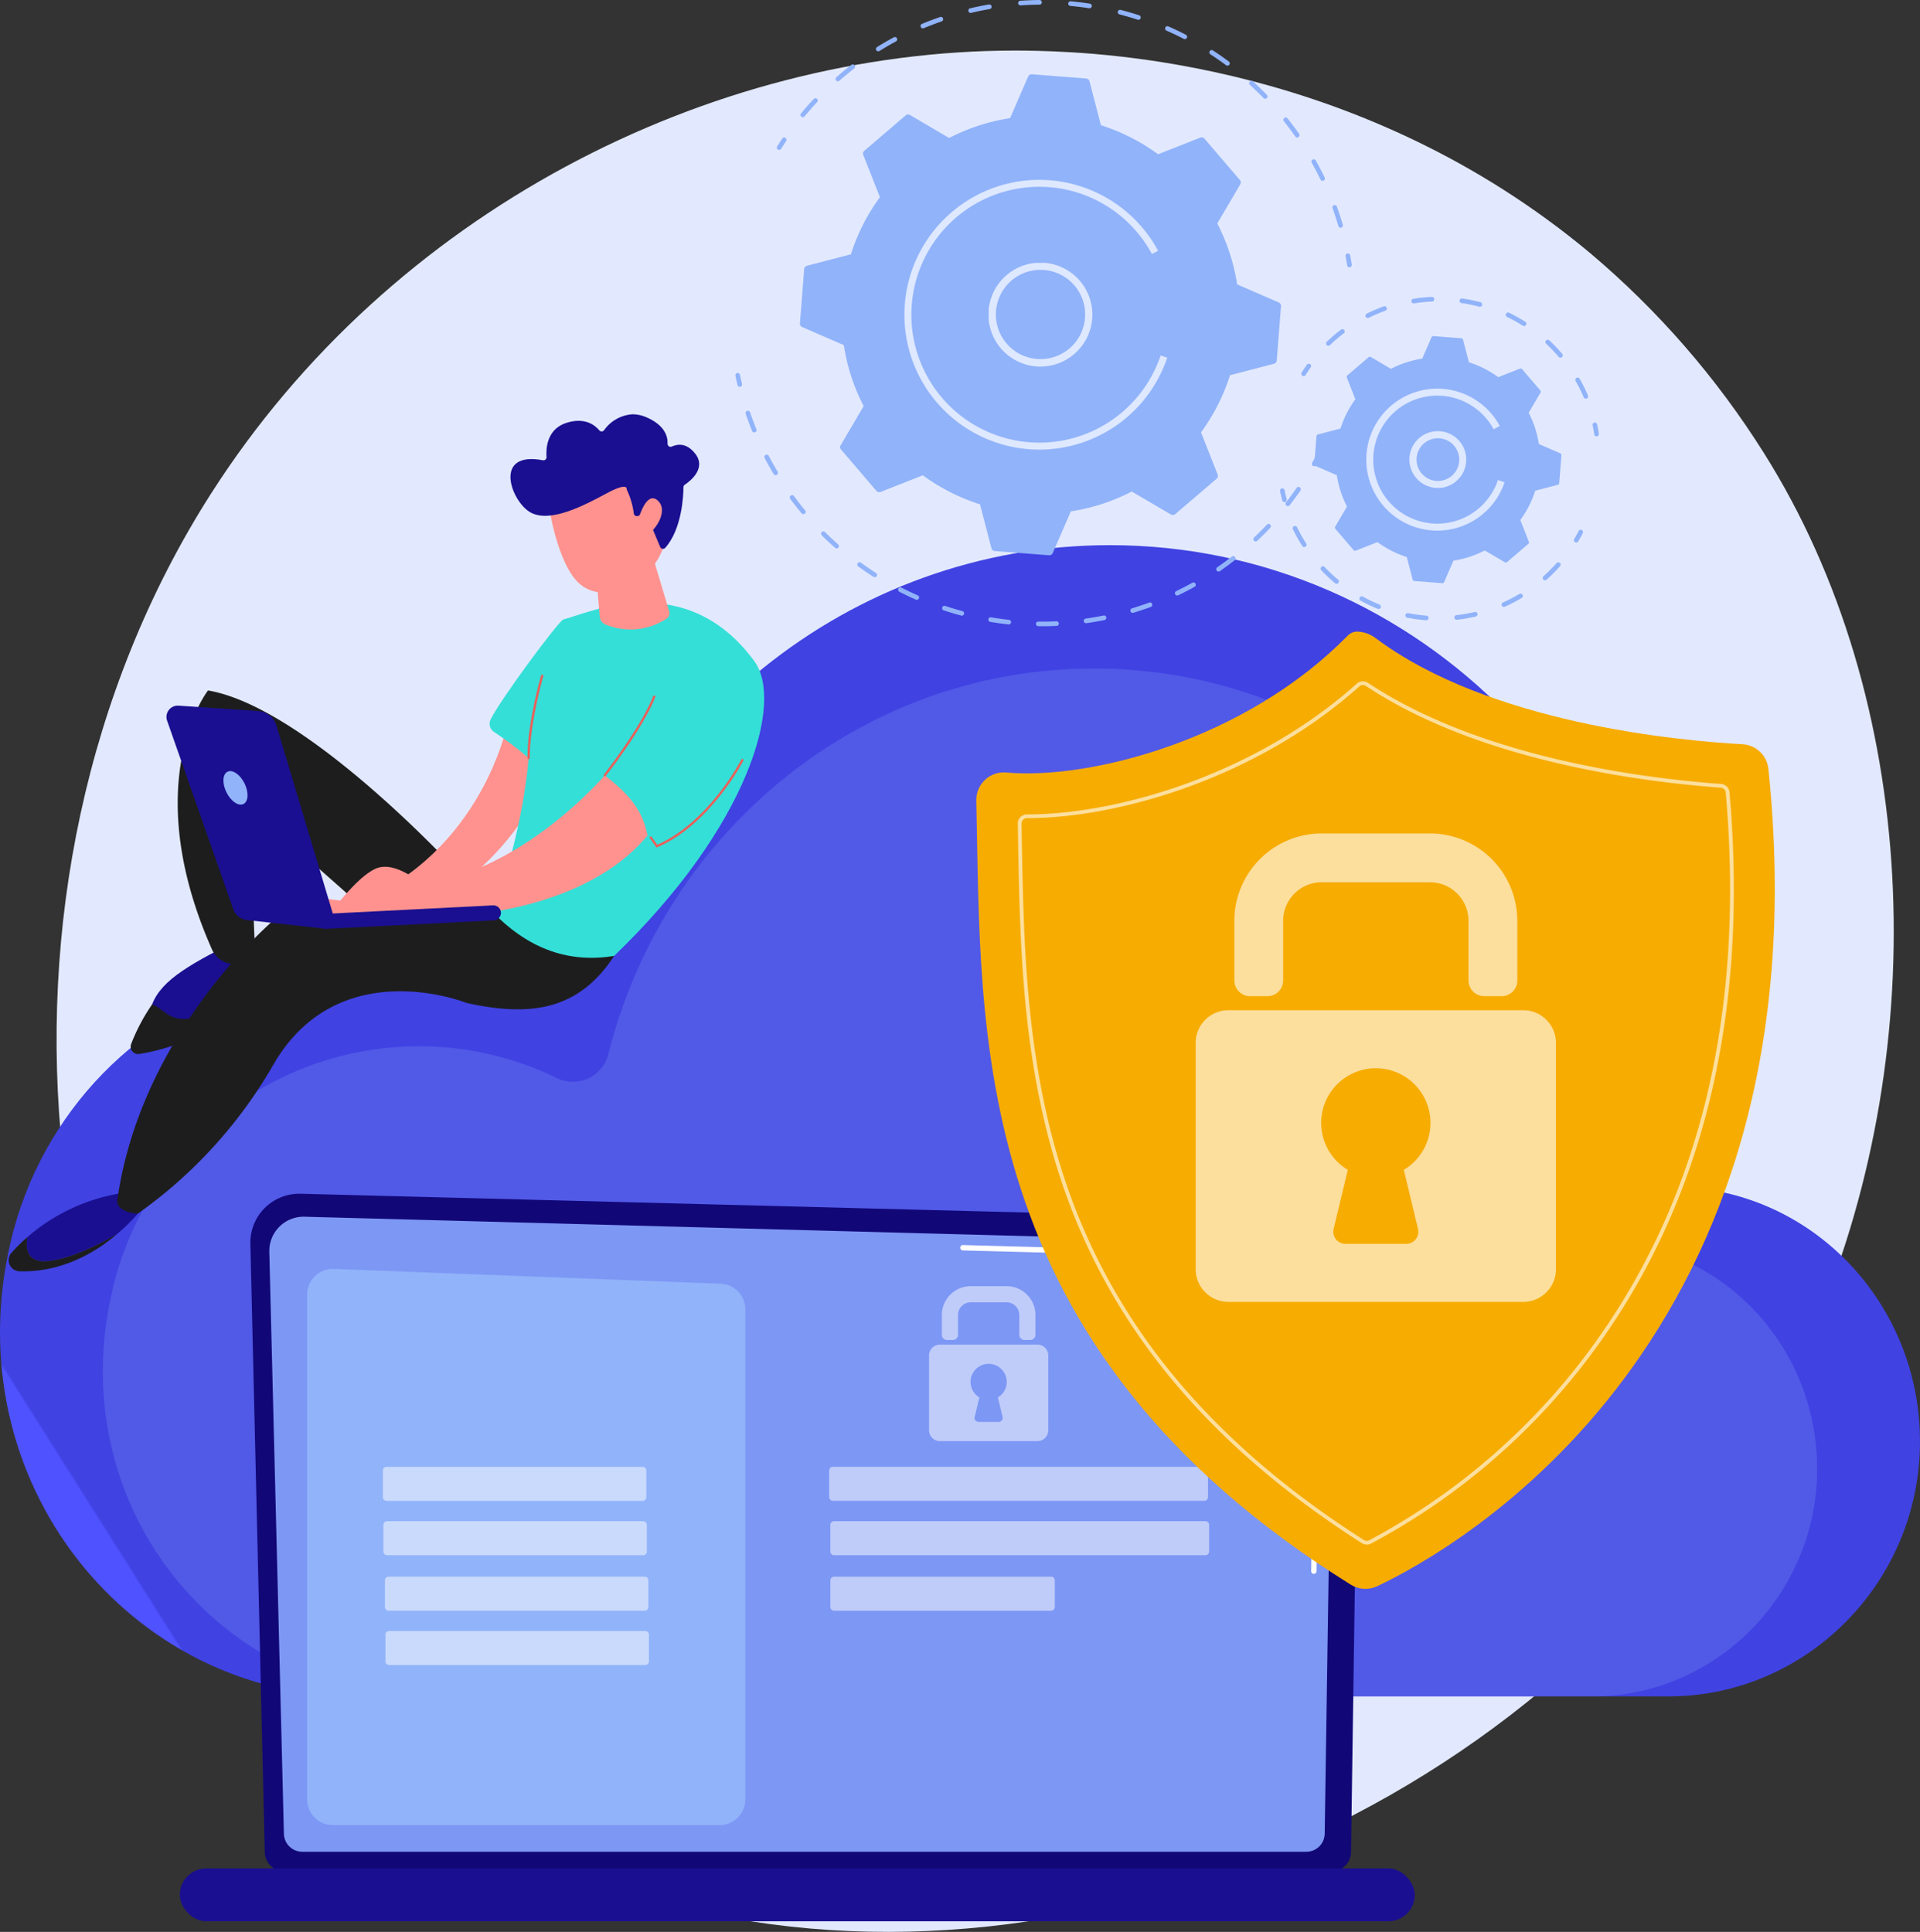
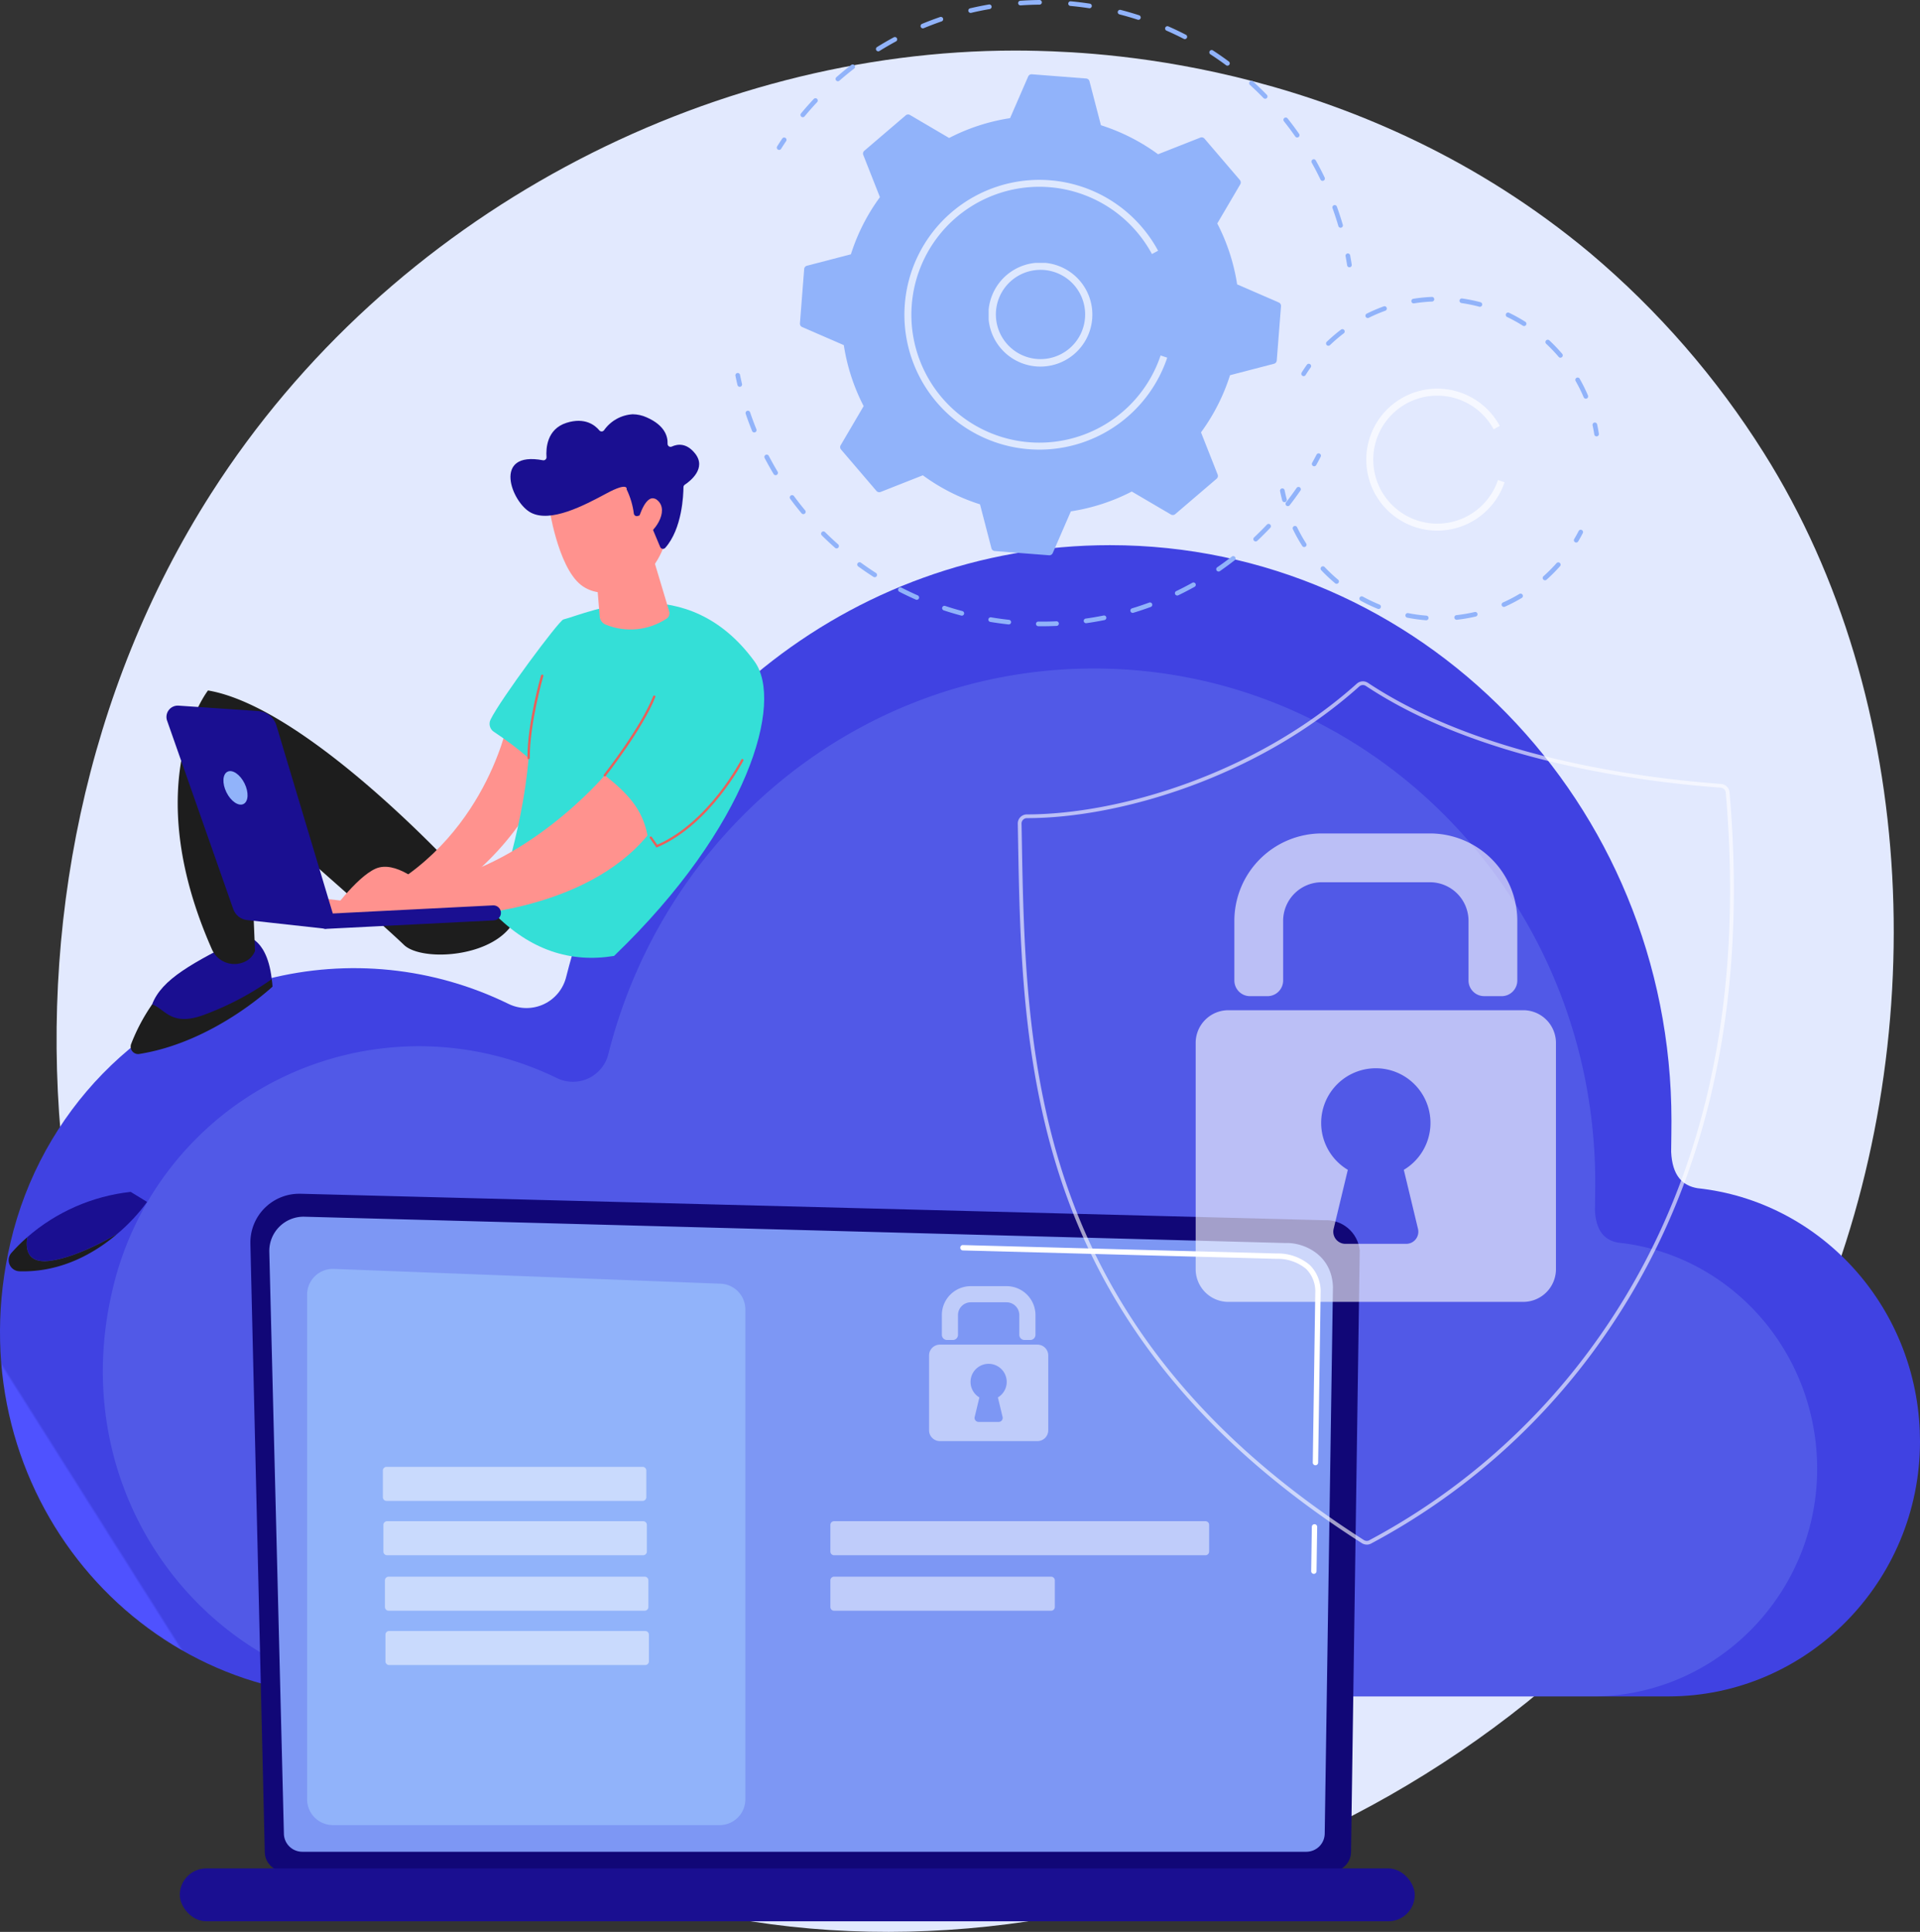
<svg xmlns="http://www.w3.org/2000/svg" xmlns:xlink="http://www.w3.org/1999/xlink" width="352.729" height="354.965" viewBox="0 0 352.729 354.965">
  <rect x="0" y="0" width="352.729" height="354.965" fill="#333333" stroke="none" />
  <defs>
    <linearGradient id="linear-gradient" x1="-0.585" y1="1.137" x2="-0.584" y2="1.137" gradientUnits="objectBoundingBox">
      <stop offset="0" stop-color="#ffe200" />
      <stop offset="1" stop-color="#f7ac02" />
    </linearGradient>
    <clipPath id="clip-path">
      <path id="Path_2978" data-name="Path 2978" d="M110.378,154.641C63.984,227.261,76.284,330.308,133.8,382.349c29.876,27.033,63.621,32.763,75.93,34.687,75.643,11.822,162.87-32,195.616-110.234,21.341-50.984,18.882-114.223-9.725-159.613a158.008,158.008,0,0,0-31.829-36.642c-41.727-34.91-89.207-36.9-101.6-37.222-1.376-.036-2.749-.054-4.128-.054-56.264,0-114.727,29.781-147.686,81.371" transform="translate(-81.98 -73.27)" fill="none" />
    </clipPath>
    <linearGradient id="linear-gradient-2" x1="0.157" y1="0.831" x2="0.157" y2="0.831" gradientUnits="objectBoundingBox">
      <stop offset="0" stop-color="#dae3fe" />
      <stop offset="1" stop-color="#e9effd" />
    </linearGradient>
    <clipPath id="clip-path-2">
      <path id="Path_2979" data-name="Path 2979" d="M104.032,869.417a7.512,7.512,0,0,1-10.611,5.019,64.509,64.509,0,0,0-44.329-4.557C25.817,875.608,7.535,894.341,1.944,918.2c-10.339,44.129,22,83.478,63.3,83.478H306.512c25.408,0,46.192-21.008,46.218-46.793v-.09q0-.982-.042-1.974c-.973-23.27-18.515-42.137-40.836-44.519-2.777-.466-4.637-2.32-4.838-6.688.026-2.033.057-4.151.057-5.7,0-58.413-46.183-105.765-103.153-105.765-48.045,0-88.415,33.679-99.886,79.266" transform="translate(-0.001 -790.151)" fill="none" />
    </clipPath>
    <linearGradient id="linear-gradient-3" x1="0.088" y1="0.899" x2="0.089" y2="0.899" gradientUnits="objectBoundingBox">
      <stop offset="0" stop-color="#4f52ff" />
      <stop offset="1" stop-color="#4042e2" />
    </linearGradient>
    <clipPath id="clip-path-3">
      <rect id="Rectangle_1783" data-name="Rectangle 1783" width="352.729" height="354.964" fill="none" />
    </clipPath>
    <clipPath id="clip-path-4">
      <rect id="Rectangle_1782" data-name="Rectangle 1782" width="314.941" height="188.869" fill="none" />
    </clipPath>
    <clipPath id="clip-path-5">
      <path id="Path_2981" data-name="Path 2981" d="M365.464,1732.8a8.957,8.957,0,0,0-2.633,6.557l2.643,111.77a3.567,3.567,0,0,0,3.559,3.555h192.44a3.567,3.567,0,0,0,3.559-3.555l1.6-110.59a6.2,6.2,0,0,0-6.526-5.486l-188.074-4.866c-.077,0-.155,0-.233,0a8.975,8.975,0,0,0-6.337,2.618" transform="translate(-362.829 -1730.185)" fill="none" />
    </clipPath>
    <linearGradient id="linear-gradient-4" x1="-0.135" y1="0.902" x2="-0.135" y2="0.902" gradientUnits="objectBoundingBox">
      <stop offset="0" stop-color="#09005d" />
      <stop offset="1" stop-color="#1a0f91" />
    </linearGradient>
    <clipPath id="clip-path-7">
      <rect id="Rectangle_1787" data-name="Rectangle 1787" width="226.879" height="9.717" rx="4.858" fill="none" />
    </clipPath>
    <linearGradient id="linear-gradient-5" x1="-1.823" y1="0.531" x2="-1.821" y2="0.531" xlink:href="#linear-gradient-4" />
    <clipPath id="clip-path-9">
      <rect id="Rectangle_1788" data-name="Rectangle 1788" width="48.401" height="6.253" fill="none" />
    </clipPath>
    <clipPath id="clip-path-13">
-       <rect id="Rectangle_1792" data-name="Rectangle 1792" width="69.587" height="6.253" fill="none" />
-     </clipPath>
+       </clipPath>
    <clipPath id="clip-path-14">
      <rect id="Rectangle_1793" data-name="Rectangle 1793" width="69.586" height="6.253" fill="none" />
    </clipPath>
    <clipPath id="clip-path-15">
      <rect id="Rectangle_1794" data-name="Rectangle 1794" width="41.233" height="6.253" fill="none" />
    </clipPath>
    <clipPath id="clip-path-16">
      <rect id="Rectangle_1795" data-name="Rectangle 1795" width="21.892" height="28.472" fill="none" />
    </clipPath>
    <clipPath id="clip-path-17">
      <rect id="Rectangle_1796" data-name="Rectangle 1796" width="19.049" height="19.054" fill="none" />
    </clipPath>
    <clipPath id="clip-path-18">
      <rect id="Rectangle_1797" data-name="Rectangle 1797" width="48.284" height="49.571" fill="none" />
    </clipPath>
    <clipPath id="clip-path-19">
-       <rect id="Rectangle_1798" data-name="Rectangle 1798" width="10.407" height="10.411" fill="none" />
-     </clipPath>
+       </clipPath>
    <clipPath id="clip-path-20">
      <rect id="Rectangle_1799" data-name="Rectangle 1799" width="25.402" height="26.081" fill="none" />
    </clipPath>
    <clipPath id="clip-path-21">
-       <path id="Path_3013" data-name="Path 3013" d="M1483.06,916.105c-18.731,19.166-47.392,26.565-62.754,25.184a5.059,5.059,0,0,0-5.511,5.161c.98,42.532-2.051,99.934,68.811,144.073a5.071,5.071,0,0,0,4.844.28c14.218-6.734,82.772-44.888,71.87-150.179a5.057,5.057,0,0,0-4.748-4.53c-11.987-.659-46.519-3.884-67.351-19.453a5.966,5.966,0,0,0-3.33-1.245,2.473,2.473,0,0,0-1.832.709" transform="translate(-1414.795 -915.396)" fill="url(#linear-gradient)" />
-     </clipPath>
+       </clipPath>
    <clipPath id="clip-path-23">
      <rect id="Rectangle_1802" data-name="Rectangle 1802" width="131.552" height="158.626" fill="none" />
    </clipPath>
    <clipPath id="clip-path-24">
      <rect id="Rectangle_1803" data-name="Rectangle 1803" width="51.987" height="29.899" fill="none" />
    </clipPath>
    <clipPath id="clip-path-25">
      <rect id="Rectangle_1804" data-name="Rectangle 1804" width="66.189" height="53.593" fill="none" />
    </clipPath>
    <clipPath id="clip-path-26">
      <path id="Path_3017" data-name="Path 3017" d="M206.179,1369.5c-.372.976-2.846,8.182-1.814,8.019,13.742-2.171,23.915-11.291,23.915-11.291-.538-9.026-4.925-9.258-4.925-9.258-9.833,4.9-15.406,7.886-17.176,12.53" transform="translate(-204.115 -1356.972)" fill="none" />
    </clipPath>
    <linearGradient id="linear-gradient-7" x1="-0.666" y1="5.836" x2="-0.662" y2="5.836" xlink:href="#linear-gradient-4" />
    <clipPath id="clip-path-27">
      <rect id="Rectangle_1807" data-name="Rectangle 1807" width="352.729" height="354.964" fill="#1d1d1d" />
    </clipPath>
    <clipPath id="clip-path-28">
      <path id="Path_3019" data-name="Path 3019" d="M38.833,1735.772c-.409,2.45.185,4.88,4.206,4.344,4.136-.551,9.126-3.093,12.357-4.969a32.887,32.887,0,0,0,5.44-5.837l-3.018-1.846a34.807,34.807,0,0,0-18.985,8.308" transform="translate(-38.723 -1727.464)" fill="none" />
    </clipPath>
    <linearGradient id="linear-gradient-8" x1="-0.111" y1="5.915" x2="-0.106" y2="5.915" xlink:href="#linear-gradient-4" />
    <clipPath id="clip-path-30">
      <path id="Path_3023" data-name="Path 3023" d="M448.424,1083.249l-8.134-.959-1.919,3.061,19.081.608A52.189,52.189,0,0,0,482.4,1061.9c.285-.582,5.044-10.407-6.443-11.29,0,0-4.667,23.39-27.536,32.644" transform="translate(-438.37 -1050.605)" fill="none" />
    </clipPath>
    <linearGradient id="linear-gradient-9" x1="-0.828" y1="3.98" x2="-0.826" y2="3.98" gradientUnits="objectBoundingBox">
      <stop offset="0" stop-color="#febbba" />
      <stop offset="1" stop-color="#ff928e" />
    </linearGradient>
    <clipPath id="clip-path-31">
      <path id="Path_3024" data-name="Path 3024" d="M723.01,876.641c-.808.2-11.6,14.716-13.383,18.412a1.755,1.755,0,0,0,.685,2.275,61.248,61.248,0,0,1,6.31,4.777c-1.141,14.018-6.448,28.446-6.448,28.446,6.765,6.919,14.2,9.209,22.149,7.915,24.708-23.749,31.235-46.681,25.789-54.13-6.2-8.479-13.667-10.772-20.2-10.772-6.841,0-12.655,2.516-14.9,3.077" transform="translate(-709.451 -873.564)" fill="#34dfd7" />
    </clipPath>
    <clipPath id="clip-path-32">
      <path id="Path_3025" data-name="Path 3025" d="M493.753,1143.647s-4.872-4.442-8.5-2.856-8.591,8.586-8.591,8.586h24.207s22.888-.807,34.326-14.686c-.92-4.857-3.676-7.758-7.848-11.056,0,0-14.746,17.46-33.6,20.012" transform="translate(-476.667 -1123.635)" fill="none" />
    </clipPath>
    <linearGradient id="linear-gradient-10" x1="-0.936" y1="4.109" x2="-0.934" y2="4.109" xlink:href="#linear-gradient-9" />
    <clipPath id="clip-path-33">
      <path id="Path_3026" data-name="Path 3026" d="M863.009,803.557l.765,9.374a1.754,1.754,0,0,0,1.129,1.507,12.02,12.02,0,0,0,11.183-1.124,1.183,1.183,0,0,0,.46-1.318l-3.226-10.761Z" transform="translate(-863.009 -801.236)" fill="none" />
    </clipPath>
    <linearGradient id="linear-gradient-11" x1="-7.105" y1="15.237" x2="-7.097" y2="15.237" xlink:href="#linear-gradient-9" />
    <clipPath id="clip-path-34">
      <path id="Path_3027" data-name="Path 3027" d="M795.3,681.829s1.586,11.155,5.871,14.585,12.634.847,15.453-7.562l-5.618-14.379Z" transform="translate(-795.303 -674.474)" fill="none" />
    </clipPath>
    <linearGradient id="linear-gradient-12" x1="-3.159" y1="9.747" x2="-3.155" y2="9.747" xlink:href="#linear-gradient-9" />
    <clipPath id="clip-path-35">
      <path id="Path_3028" data-name="Path 3028" d="M756.918,603.349a.549.549,0,0,1-.86.014c-.767-.926-2.628-2.461-6.029-1.384-3.633,1.152-3.788,4.74-3.673,6.3a.552.552,0,0,1-.657.578c-9.359-1.758-5.772,7.731-2.231,9.616,3.632,1.934,9.8-1.314,13.909-3.524s3.7-.747,3.7-.747a14.426,14.426,0,0,1,1.323,4.456.552.552,0,0,0,.718.442l1.042-.336a.555.555,0,0,1,.682.313l2.4,5.718a.557.557,0,0,0,.926.16c3.117-3.508,3.339-9.727,3.348-11.153a.553.553,0,0,1,.25-.456c.938-.623,4.065-3,1.877-5.742-1.583-1.983-3.235-1.737-4.262-1.264a.55.55,0,0,1-.784-.525c.055-1.288-.466-3.353-3.82-4.831a6.365,6.365,0,0,0-2.583-.579,6.936,6.936,0,0,0-5.274,2.944" transform="translate(-739.734 -600.405)" fill="none" />
    </clipPath>
    <linearGradient id="linear-gradient-13" x1="-3.018" y1="6.669" x2="-3.014" y2="6.669" xlink:href="#linear-gradient-4" />
    <clipPath id="clip-path-36">
      <path id="Path_3029" data-name="Path 3029" d="M923.789,726.593l.561,2.985c2.55-.813,5.357-5.079,3.131-7.017a1.353,1.353,0,0,0-.886-.387c-1.721,0-2.805,4.418-2.805,4.418" transform="translate(-923.789 -722.175)" fill="none" />
    </clipPath>
    <linearGradient id="linear-gradient-14" x1="-13.141" y1="33.747" x2="-13.126" y2="33.747" xlink:href="#linear-gradient-9" />
    <clipPath id="clip-path-37">
      <path id="Path_3030" data-name="Path 3030" d="M241.35,1025.5l12.15,34.615a3.047,3.047,0,0,0,2.568,2.022l14.45,1.6,1.777-1.124-10.869-36.246a3.706,3.706,0,0,0-3.3-2.633l-14.674-1c-.05,0-.1-.005-.148-.005a2.081,2.081,0,0,0-1.958,2.771" transform="translate(-241.231 -1022.734)" fill="none" />
    </clipPath>
    <linearGradient id="linear-gradient-15" x1="-0.962" y1="5.494" x2="-0.958" y2="5.494" xlink:href="#linear-gradient-4" />
    <clipPath id="clip-path-39">
      <path id="Path_3032" data-name="Path 3032" d="M493.487,1312.19l-30.791,1.556a1.38,1.38,0,0,0,.069,2.758l.071,0,30.791-1.556a1.381,1.381,0,0,0-.049-2.759c-.03,0-.06,0-.09,0" transform="translate(-461.386 -1312.187)" fill="none" />
    </clipPath>
    <linearGradient id="linear-gradient-16" x1="-5.267" y1="6.054" x2="-5.257" y2="6.054" xlink:href="#linear-gradient-4" />
    <clipPath id="clip-path-40">
      <path id="Path_3033" data-name="Path 3033" d="M766.835,977.842c-.025.086-2.526,8.688-2.5,15.188a.213.213,0,0,0,.213.213h0a.214.214,0,0,0,.213-.214c-.021-6.437,2.463-14.981,2.488-15.066a.213.213,0,0,0-.41-.12" transform="translate(-764.33 -977.689)" fill="none" />
    </clipPath>
    <linearGradient id="linear-gradient-17" x1="-5.759" y1="56.72" x2="-5.751" y2="56.72" gradientUnits="objectBoundingBox">
      <stop offset="0" stop-color="#e1473d" />
      <stop offset="1" stop-color="#e9605a" />
    </linearGradient>
    <clipPath id="clip-path-41">
      <path id="Path_3034" data-name="Path 3034" d="M883.886,1008.084c-2.291,5.8-8.983,14.313-9.051,14.4a.213.213,0,1,0,.335.264c.068-.085,6.8-8.642,9.113-14.505a.213.213,0,0,0-.12-.277.21.21,0,0,0-.277.12" transform="translate(-874.79 -1007.948)" fill="none" />
    </clipPath>
    <linearGradient id="linear-gradient-18" x1="-6.977" y1="21.412" x2="-6.969" y2="21.412" xlink:href="#linear-gradient-17" />
    <clipPath id="clip-path-42">
      <path id="Path_3035" data-name="Path 3035" d="M958.235,1100.17c-.059.115-5.938,11.476-15.434,15.639l-1.018-1.44a.214.214,0,0,0-.348.247l1.218,1.722.159-.068c9.733-4.168,15.745-15.789,15.8-15.906a.213.213,0,1,0-.38-.194" transform="translate(-941.395 -1100.054)" fill="none" />
    </clipPath>
    <linearGradient id="linear-gradient-19" x1="-6.866" y1="11.818" x2="-6.859" y2="11.818" xlink:href="#linear-gradient-17" />
  </defs>
  <g id="Group_3328" data-name="Group 3328" transform="translate(-230.36 -4077.896)">
    <g id="Group_3170" data-name="Group 3170" transform="translate(240.753 4087.186)">
      <g id="Group_3169" data-name="Group 3169" clip-path="url(#clip-path)">
        <rect id="Rectangle_1780" data-name="Rectangle 1780" width="506.447" height="507.116" transform="translate(-194.216 201.395) rotate(-48.814)" fill="url(#linear-gradient-2)" />
      </g>
    </g>
    <g id="Group_3172" data-name="Group 3172" transform="translate(230.36 4178.066)">
      <g id="Group_3171" data-name="Group 3171" clip-path="url(#clip-path-2)">
        <rect id="Rectangle_1781" data-name="Rectangle 1781" width="418.138" height="373.429" transform="translate(-104.714 62.072) rotate(-32.8)" fill="url(#linear-gradient-3)" />
      </g>
    </g>
    <g id="Group_3177" data-name="Group 3177" transform="translate(230.36 4077.896)">
      <g id="Group_3176" data-name="Group 3176" clip-path="url(#clip-path-3)">
        <g id="Group_3175" data-name="Group 3175" transform="translate(18.894 122.832)" opacity="0.21">
          <g id="Group_3174" data-name="Group 3174">
            <g id="Group_3173" data-name="Group 3173" clip-path="url(#clip-path-4)">
              <path id="Path_2980" data-name="Path 2980" d="M150.775,1083.242a57.787,57.787,0,0,1,81.677-39.079,6.707,6.707,0,0,0,9.474-4.481c10.242-40.7,46.287-70.774,89.185-70.774,50.867,0,92.1,42.28,92.1,94.435,0,1.384-.027,3.276-.051,5.09.18,3.9,1.841,5.556,4.32,5.972,19.93,2.126,35.592,18.972,36.461,39.75,1,23.857-17.94,43.623-41.229,43.623H207.294c-36.877,0-65.751-35.133-56.519-74.535" transform="translate(-149.04 -968.908)" fill="#91b3fa" />
            </g>
          </g>
        </g>
      </g>
    </g>
    <g id="Group_3179" data-name="Group 3179" transform="translate(276.357 4297.237)">
      <g id="Group_3178" data-name="Group 3178" clip-path="url(#clip-path-5)">
        <rect id="Rectangle_1784" data-name="Rectangle 1784" width="232.769" height="182.578" transform="translate(-37.406 12.45) rotate(-18.435)" fill="url(#linear-gradient-4)" />
      </g>
    </g>
    <g id="Group_3181" data-name="Group 3181" transform="translate(230.36 4077.896)">
      <g id="Group_3180" data-name="Group 3180" clip-path="url(#clip-path-3)">
        <path id="Path_2982" data-name="Path 2982" d="M392.931,1876.768a3.377,3.377,0,0,0,3.367,3.367H580.776a3.377,3.377,0,0,0,3.367-3.367l1.511-100.395c-.178-6.041-5.475-8.213-8.686-8.085l-180.251-4.836a6.3,6.3,0,0,0-6.466,6.45Z" transform="translate(-340.776 -1539.892)" fill="#7d97f4" />
        <path id="Path_2983" data-name="Path 2983" d="M1900.583,2218.212h-.005a.494.494,0,0,1-.488-.5l.12-8.142a.493.493,0,0,1,.493-.486h0a.494.494,0,0,1,.489.5l-.12,8.142a.494.494,0,0,1-.493.486" transform="translate(-1659.209 -1929.031)" fill="#fff" />
        <path id="Path_2984" data-name="Path 2984" d="M1456.83,1844.991h-.007a.494.494,0,0,1-.486-.5l.458-31.183a5.856,5.856,0,0,0-1.671-4.386,8.24,8.24,0,0,0-5.453-1.861l-57.612-1.545a.493.493,0,0,1-.48-.506.472.472,0,0,1,.506-.479l57.578,1.545a9.06,9.06,0,0,1,6.143,2.134,6.812,6.812,0,0,1,1.975,5.1l-.458,31.193a.494.494,0,0,1-.493.486" transform="translate(-1215.163 -1575.762)" fill="#fff" />
      </g>
    </g>
    <g id="Group_3183" data-name="Group 3183" transform="translate(263.391 4421.201)">
      <g id="Group_3182" data-name="Group 3182" clip-path="url(#clip-path-7)">
        <rect id="Rectangle_1786" data-name="Rectangle 1786" width="63.065" height="222.748" transform="translate(-2.232 9.174) rotate(-76.329)" fill="url(#linear-gradient-5)" />
      </g>
    </g>
    <g id="Group_3221" data-name="Group 3221" transform="translate(230.36 4077.896)">
      <g id="Group_3220" data-name="Group 3220" clip-path="url(#clip-path-3)">
        <path id="Path_2985" data-name="Path 2985" d="M520.818,1941.285H449.79a4.742,4.742,0,0,1-4.742-4.742v-92.714a4.742,4.742,0,0,1,4.923-4.738L521,1841.809a4.742,4.742,0,0,1,4.561,4.738v90a4.742,4.742,0,0,1-4.742,4.742" transform="translate(-388.628 -1605.941)" fill="#91b3fa" />
        <g id="Group_3186" data-name="Group 3186" transform="translate(70.338 269.521)" opacity="0.51">
          <g id="Group_3185" data-name="Group 3185">
            <g id="Group_3184" data-name="Group 3184" clip-path="url(#clip-path-9)">
              <path id="Path_2986" data-name="Path 2986" d="M602.562,2132.262H555.513a.676.676,0,0,1-.676-.676v-4.9a.676.676,0,0,1,.676-.677h47.048a.676.676,0,0,1,.676.677v4.9a.676.676,0,0,1-.676.676" transform="translate(-554.837 -2126.009)" fill="#fff" />
            </g>
          </g>
        </g>
        <g id="Group_3189" data-name="Group 3189" transform="translate(70.434 279.506)" opacity="0.51">
          <g id="Group_3188" data-name="Group 3188">
            <g id="Group_3187" data-name="Group 3187" clip-path="url(#clip-path-9)">
              <path id="Path_2987" data-name="Path 2987" d="M603.313,2211.027H556.264a.676.676,0,0,1-.676-.676v-4.9a.676.676,0,0,1,.676-.677h47.048a.676.676,0,0,1,.676.677v4.9a.676.676,0,0,1-.676.676" transform="translate(-555.588 -2204.774)" fill="#fff" />
            </g>
          </g>
        </g>
        <g id="Group_3192" data-name="Group 3192" transform="translate(70.717 289.7)" opacity="0.51">
          <g id="Group_3191" data-name="Group 3191">
            <g id="Group_3190" data-name="Group 3190" clip-path="url(#clip-path-9)">
              <path id="Path_2988" data-name="Path 2988" d="M605.549,2291.44H558.5a.676.676,0,0,1-.676-.676v-4.9a.676.676,0,0,1,.676-.676h47.048a.676.676,0,0,1,.676.676v4.9a.676.676,0,0,1-.676.676" transform="translate(-557.825 -2285.187)" fill="#fff" />
            </g>
          </g>
        </g>
        <g id="Group_3195" data-name="Group 3195" transform="translate(70.812 299.685)" opacity="0.51">
          <g id="Group_3194" data-name="Group 3194">
            <g id="Group_3193" data-name="Group 3193" clip-path="url(#clip-path-9)">
              <path id="Path_2989" data-name="Path 2989" d="M606.3,2370.2H559.251a.676.676,0,0,1-.676-.676v-4.9a.676.676,0,0,1,.676-.676H606.3a.676.676,0,0,1,.676.676v4.9a.676.676,0,0,1-.676.676" transform="translate(-558.575 -2363.951)" fill="#fff" />
            </g>
          </g>
        </g>
        <g id="Group_3198" data-name="Group 3198" transform="translate(152.334 269.513)" opacity="0.51">
          <g id="Group_3197" data-name="Group 3197">
            <g id="Group_3196" data-name="Group 3196" clip-path="url(#clip-path-13)">
              <path id="Path_2990" data-name="Path 2990" d="M1270.545,2132.2h-68.234a.676.676,0,0,1-.676-.676v-4.9a.676.676,0,0,1,.676-.677h68.234a.676.676,0,0,1,.676.677v4.9a.676.676,0,0,1-.676.676" transform="translate(-1201.634 -2125.951)" fill="#fff" />
            </g>
          </g>
        </g>
        <g id="Group_3201" data-name="Group 3201" transform="translate(152.55 279.506)" opacity="0.51">
          <g id="Group_3200" data-name="Group 3200">
            <g id="Group_3199" data-name="Group 3199" clip-path="url(#clip-path-14)">
              <path id="Path_2991" data-name="Path 2991" d="M1272.241,2211.027h-68.233a.676.676,0,0,1-.676-.676v-4.9a.676.676,0,0,1,.676-.677h68.233a.676.676,0,0,1,.676.677v4.9a.676.676,0,0,1-.676.676" transform="translate(-1203.332 -2204.774)" fill="#fff" />
            </g>
          </g>
        </g>
        <g id="Group_3204" data-name="Group 3204" transform="translate(152.55 289.7)" opacity="0.51">
          <g id="Group_3203" data-name="Group 3203">
            <g id="Group_3202" data-name="Group 3202" clip-path="url(#clip-path-15)">
              <path id="Path_2992" data-name="Path 2992" d="M1243.888,2291.44h-39.881a.676.676,0,0,1-.676-.676v-4.9a.676.676,0,0,1,.676-.676h39.881a.676.676,0,0,1,.676.676v4.9a.676.676,0,0,1-.676.676" transform="translate(-1203.331 -2285.187)" fill="#fff" />
            </g>
          </g>
        </g>
        <g id="Group_3207" data-name="Group 3207" transform="translate(170.683 236.319)" opacity="0.51">
          <g id="Group_3206" data-name="Group 3206">
            <g id="Group_3205" data-name="Group 3205" clip-path="url(#clip-path-16)">
              <path id="Path_2993" data-name="Path 2993" d="M1381.136,1874.006h-1.06a.953.953,0,0,1-.953-.953v-3.623a2.348,2.348,0,0,0-2.348-2.348h-6.568a2.348,2.348,0,0,0-2.348,2.348v3.623a.953.953,0,0,1-.953.953h-1.06a.953.953,0,0,1-.953-.953v-3.623a5.314,5.314,0,0,1,5.314-5.314h6.568a5.314,5.314,0,0,1,5.314,5.314v3.623a.953.953,0,0,1-.953.953" transform="translate(-1362.545 -1864.116)" fill="#fff" />
              <path id="Path_2994" data-name="Path 2994" d="M1366.271,1948.874h-17.918a1.988,1.988,0,0,0-1.988,1.988v13.751a1.988,1.988,0,0,0,1.988,1.988h17.918a1.988,1.988,0,0,0,1.988-1.988v-13.751a1.988,1.988,0,0,0-1.988-1.988m-6.4,13.291a.737.737,0,0,1-.716.908h-3.695a.736.736,0,0,1-.716-.909l.862-3.589a3.322,3.322,0,1,1,3.4,0Z" transform="translate(-1346.365 -1938.129)" fill="#fff" />
            </g>
          </g>
        </g>
        <path id="Path_2995" data-name="Path 2995" d="M1901.5,659.572a.427.427,0,0,1-.373-.634q.412-.741.8-1.493a.427.427,0,1,1,.758.392q-.394.763-.812,1.515a.426.426,0,0,1-.373.22" transform="translate(-1660.067 -573.898)" fill="#91b3fa" />
        <path id="Path_2996" data-name="Path 2996" d="M1135.01,634.9q-.378,0-.756-.005a.427.427,0,0,1,.006-.854h.006c1.1.015,2.219,0,3.321-.053a.433.433,0,0,1,.446.407.427.427,0,0,1-.407.445c-.867.039-1.747.059-2.615.059m-6.177-.333-.046,0c-1.115-.121-2.239-.276-3.34-.46a.427.427,0,1,1,.141-.842c1.085.182,2.192.335,3.291.454a.427.427,0,0,1-.046.851m14.186-.229a.427.427,0,0,1-.059-.849c1.093-.154,2.194-.342,3.274-.56a.427.427,0,1,1,.168.837c-1.1.221-2.215.412-3.323.568a.418.418,0,0,1-.06,0m-22.814-1.38a.417.417,0,0,1-.11-.015c-1.082-.289-2.168-.613-3.23-.965a.427.427,0,0,1,.269-.81c1.046.346,2.116.666,3.182.951a.427.427,0,0,1-.11.839m31.387-.51a.427.427,0,0,1-.124-.835c1.058-.32,2.117-.676,3.15-1.057a.427.427,0,1,1,.3.8c-1.048.386-2.124.747-3.2,1.072a.425.425,0,0,1-.124.018m-39.667-2.4a.425.425,0,0,1-.172-.036c-1.026-.452-2.05-.94-3.043-1.45a.427.427,0,0,1,.39-.759c.978.5,1.987.983,3,1.428a.427.427,0,0,1-.172.817m47.847-.787a.427.427,0,0,1-.185-.811c.993-.478,1.985-.993,2.95-1.53a.427.427,0,1,1,.415.746c-.979.545-1.986,1.068-2.995,1.553a.422.422,0,0,1-.185.042m-55.577-3.363a.424.424,0,0,1-.23-.068c-.942-.6-1.878-1.244-2.782-1.9a.427.427,0,1,1,.5-.69c.89.648,1.812,1.278,2.741,1.874a.427.427,0,0,1-.231.786m63.167-1.049a.427.427,0,0,1-.243-.778c.908-.626,1.81-1.288,2.68-1.966a.427.427,0,0,1,.525.674c-.883.688-1.8,1.36-2.719,2a.428.428,0,0,1-.242.076M1097.2,620.6a.427.427,0,0,1-.283-.107c-.835-.74-1.662-1.515-2.458-2.307a.427.427,0,0,1,.6-.605c.784.779,1.6,1.544,2.422,2.273a.427.427,0,0,1-.283.747m76.992-1.281a.427.427,0,0,1-.293-.737c.8-.758,1.594-1.547,2.349-2.348a.427.427,0,1,1,.621.586c-.767.812-1.57,1.614-2.384,2.383a.427.427,0,0,1-.293.116m-83.1-5.02a.426.426,0,0,1-.328-.154c-.715-.859-1.416-1.751-2.082-2.652a.427.427,0,1,1,.687-.508c.656.888,1.346,1.768,2.051,2.614a.427.427,0,0,1-.328.7m89.011-1.471a.427.427,0,0,1-.336-.689c.68-.873,1.34-1.775,1.963-2.68a.427.427,0,0,1,.7.484c-.632.919-1.3,1.834-1.992,2.72a.427.427,0,0,1-.337.165m-94.1-5.685a.427.427,0,0,1-.366-.207c-.578-.963-1.133-1.953-1.65-2.941a.427.427,0,0,1,.757-.4c.509.973,1.055,1.948,1.625,2.9a.427.427,0,0,1-.366.646m-3.924-7.852a.427.427,0,0,1-.4-.266c-.422-1.04-.818-2.1-1.176-3.16a.427.427,0,0,1,.809-.274c.353,1.041.742,2.088,1.158,3.113a.427.427,0,0,1-.4.587" transform="translate(-943.506 -519.834)" fill="#91b3fa" />
        <path id="Path_2997" data-name="Path 2997" d="M1066.537,543.264a.427.427,0,0,1-.415-.329q-.2-.838-.368-1.679a.427.427,0,1,1,.836-.17q.169.829.363,1.654a.427.427,0,0,1-.318.513.444.444,0,0,1-.1.011" transform="translate(-930.638 -472.193)" fill="#91b3fa" />
        <path id="Path_2998" data-name="Path 2998" d="M1126.134,201.575a.427.427,0,0,1-.36-.654q.457-.725.937-1.44a.427.427,0,0,1,.709.476q-.474.7-.924,1.419a.426.426,0,0,1-.361.2" transform="translate(-982.999 -174.027)" fill="#91b3fa" />
        <path id="Path_2999" data-name="Path 2999" d="M1259.286,41.846a.427.427,0,0,1-.41-.307c-.326-1.112-.692-2.229-1.086-3.319a.427.427,0,0,1,.8-.29c.4,1.106.771,2.24,1.1,3.369a.426.426,0,0,1-.41.547m-3.307-8.615a.427.427,0,0,1-.385-.242c-.5-1.047-1.045-2.09-1.61-3.1a.427.427,0,0,1,.745-.417c.573,1.024,1.123,2.083,1.634,3.146a.427.427,0,0,1-.2.57.422.422,0,0,1-.184.042m-4.661-7.965a.425.425,0,0,1-.35-.182c-.664-.948-1.367-1.89-2.09-2.8a.427.427,0,0,1,.668-.532c.734.922,1.448,1.878,2.121,2.84a.427.427,0,0,1-.349.671m-90.827-3.725a.427.427,0,0,1-.328-.7c.749-.9,1.538-1.8,2.346-2.657a.427.427,0,0,1,.623.584c-.8.848-1.575,1.729-2.312,2.617a.427.427,0,0,1-.329.154m84.945-3.386a.426.426,0,0,1-.306-.13c-.8-.829-1.647-1.646-2.506-2.429a.427.427,0,0,1,.575-.631c.872.8,1.728,1.625,2.544,2.466a.427.427,0,0,1-.306.724m-78.5-3.219a.427.427,0,0,1-.281-.748c.888-.776,1.81-1.533,2.74-2.251a.427.427,0,0,1,.522.676c-.917.707-1.826,1.453-2.7,2.218a.425.425,0,0,1-.281.105m71.566-2.863a.426.426,0,0,1-.254-.084c-.93-.691-1.894-1.362-2.865-1.994a.427.427,0,1,1,.466-.715c.985.641,1.963,1.322,2.908,2.024a.427.427,0,0,1-.255.769m-64.15-2.634a.427.427,0,0,1-.226-.789c1-.621,2.03-1.221,3.067-1.781a.427.427,0,1,1,.406.751c-1.022.551-2.038,1.142-3.022,1.754a.423.423,0,0,1-.225.065m56.322-2.247a.423.423,0,0,1-.2-.048c-1.029-.531-2.089-1.036-3.15-1.5a.427.427,0,1,1,.343-.781c1.077.473,2.154.987,3.2,1.525a.427.427,0,0,1-.2.806m-48.117-1.979a.427.427,0,0,1-.164-.821c1.084-.451,2.2-.874,3.315-1.259a.427.427,0,1,1,.278.807c-1.1.379-2.2.8-3.266,1.24a.429.429,0,0,1-.164.032m39.6-1.57a.433.433,0,0,1-.132-.021c-1.1-.357-2.23-.685-3.352-.974a.427.427,0,0,1,.213-.827c1.14.294,2.285.627,3.4.989a.427.427,0,0,1-.132.833m-30.822-1.268a.427.427,0,0,1-.1-.842c1.148-.27,2.317-.508,3.474-.706a.427.427,0,0,1,.144.841c-1.14.195-2.292.429-3.423.7a.445.445,0,0,1-.1.011m21.845-.861a.438.438,0,0,1-.065,0c-1.146-.176-2.312-.318-3.467-.423a.427.427,0,0,1,.078-.85c1.172.107,2.356.251,3.519.43a.427.427,0,0,1-.064.848M1200.462.991a.427.427,0,0,1-.03-.852C1201.6.057,1202.8.01,1203.974,0h0a.427.427,0,0,1,0,.854c-1.161.01-2.335.056-3.489.137h-.031" transform="translate(-1013)" fill="#91b3fa" />
        <path id="Path_3000" data-name="Path 3000" d="M1950.613,369.946a.428.428,0,0,1-.421-.361q-.13-.836-.286-1.669a.427.427,0,1,1,.839-.157q.157.846.29,1.694a.426.426,0,0,1-.356.487.417.417,0,0,1-.066.005" transform="translate(-1702.704 -320.833)" fill="#91b3fa" />
        <path id="Path_3001" data-name="Path 3001" d="M1247.608,150.2a.686.686,0,0,0-.41-.682l-7.651-3.323A36.336,36.336,0,0,0,1235.9,135l4.222-7.188a.686.686,0,0,0-.07-.793l-6.5-7.6a.686.686,0,0,0-.772-.192l-7.756,3.058a36.329,36.329,0,0,0-10.5-5.333l-2.1-8.074a.685.685,0,0,0-.61-.511l-9.975-.777a.685.685,0,0,0-.682.41l-3.324,7.651a36.333,36.333,0,0,0-11.195,3.643l-7.188-4.222a.685.685,0,0,0-.793.07l-7.6,6.5a.685.685,0,0,0-.192.772l3.058,7.755a36.334,36.334,0,0,0-5.333,10.5l-8.073,2.1a.686.686,0,0,0-.511.61l-.777,9.976a.685.685,0,0,0,.41.682l7.651,3.324a36.348,36.348,0,0,0,3.643,11.2l-4.222,7.188a.685.685,0,0,0,.07.792l6.5,7.6a.685.685,0,0,0,.772.192l7.755-3.058a36.333,36.333,0,0,0,10.5,5.333l2.1,8.073a.685.685,0,0,0,.61.511l9.975.777a.686.686,0,0,0,.682-.41L1209,187.9a36.341,36.341,0,0,0,11.195-3.643l7.188,4.222a.685.685,0,0,0,.793-.07l7.6-6.5a.685.685,0,0,0,.192-.772l-3.058-7.755a36.349,36.349,0,0,0,5.333-10.5l8.074-2.1a.686.686,0,0,0,.511-.61Z" transform="translate(-1012.27 -93.942)" fill="#91b3fa" />
        <g id="Group_3210" data-name="Group 3210" transform="translate(181.628 48.302)" opacity="0.7">
          <g id="Group_3209" data-name="Group 3209">
            <g id="Group_3208" data-name="Group 3208" clip-path="url(#clip-path-17)">
              <path id="Path_3002" data-name="Path 3002" d="M1442.2,400.068a9.549,9.549,0,1,1,1.627-.139,9.648,9.648,0,0,1-1.627.139m.038-17.774a8.352,8.352,0,0,0-1.408.12,8.2,8.2,0,1,0,1.408-.12" transform="translate(-1432.7 -381.014)" fill="#fff" />
            </g>
          </g>
        </g>
        <g id="Group_3213" data-name="Group 3213" transform="translate(166.151 33.045)" opacity="0.7">
          <g id="Group_3212" data-name="Group 3212">
            <g id="Group_3211" data-name="Group 3211" clip-path="url(#clip-path-18)">
              <path id="Path_3003" data-name="Path 3003" d="M1335.443,310.229q-.978,0-1.965-.077a24.788,24.788,0,0,1-22.861-24.669q0-.979.077-1.965a24.784,24.784,0,0,1,43.542-14.185,24.925,24.925,0,0,1,2.988,4.349l-1.126.609a23.625,23.625,0,0,0-2.834-4.125,23.5,23.5,0,0,0-41.293,13.452q-.073.935-.073,1.864a23.507,23.507,0,0,0,45.789,7.446l1.215.407a24.8,24.8,0,0,1-23.458,16.895" transform="translate(-1310.618 -260.659)" fill="#fff" />
            </g>
          </g>
        </g>
        <path id="Path_3004" data-name="Path 3004" d="M2281.232,770.164a.426.426,0,0,1-.367-.644c.287-.484.561-.979.814-1.471a.427.427,0,1,1,.759.392c-.261.506-.543,1.016-.839,1.514a.426.426,0,0,1-.368.209" transform="translate(-1991.661 -670.48)" fill="#91b3fa" />
        <path id="Path_3005" data-name="Path 3005" d="M1897.933,779.822h-.034a30.123,30.123,0,0,1-3.456-.476.427.427,0,1,1,.165-.838,29.1,29.1,0,0,0,3.358.462.427.427,0,0,1-.033.852m5.582-.091a.427.427,0,0,1-.047-.851,29.183,29.183,0,0,0,3.341-.573.427.427,0,1,1,.193.831,29.931,29.931,0,0,1-3.439.59l-.048,0m-14.34-1.977a.429.429,0,0,1-.161-.031,29.87,29.87,0,0,1-3.15-1.5.427.427,0,0,1,.412-.748,29.017,29.017,0,0,0,3.059,1.458.427.427,0,0,1-.161.822m23.024-.383a.427.427,0,0,1-.175-.817,28.828,28.828,0,0,0,3.009-1.563.427.427,0,1,1,.438.733,29.713,29.713,0,0,1-3.1,1.61.424.424,0,0,1-.174.037m-30.736-4.248a.424.424,0,0,1-.273-.1,30.007,30.007,0,0,1-2.543-2.388.427.427,0,1,1,.619-.588,29.269,29.269,0,0,0,2.47,2.32.427.427,0,0,1-.274.754m38.288-.644a.427.427,0,0,1-.284-.745l.251-.226a29.526,29.526,0,0,0,2.145-2.172.427.427,0,1,1,.638.567,30.138,30.138,0,0,1-2.208,2.236l-.258.232a.426.426,0,0,1-.284.108m-44.238-6.105a.426.426,0,0,1-.359-.2,29.639,29.639,0,0,1-1.706-3.045.427.427,0,1,1,.767-.373,29.005,29.005,0,0,0,1.657,2.957.427.427,0,0,1-.359.657" transform="translate(-1635.908 -665.853)" fill="#91b3fa" />
        <path id="Path_3006" data-name="Path 3006" d="M1855.789,710.506a.427.427,0,0,1-.412-.317c-.147-.555-.28-1.122-.394-1.685a.427.427,0,1,1,.836-.17c.112.547.24,1.1.384,1.637a.427.427,0,0,1-.413.536" transform="translate(-1619.814 -618.237)" fill="#91b3fa" />
        <path id="Path_3007" data-name="Path 3007" d="M1886.2,529.484a.427.427,0,0,1-.361-.655c.306-.487.632-.97.965-1.437a.427.427,0,0,1,.694.5c-.324.454-.64.924-.938,1.4a.425.425,0,0,1-.361.2" transform="translate(-1646.708 -460.377)" fill="#91b3fa" />
        <path id="Path_3008" data-name="Path 3008" d="M1969.393,449.112a.427.427,0,0,1-.393-.26,28.576,28.576,0,0,0-1.48-2.988.427.427,0,0,1,.742-.423,29.725,29.725,0,0,1,1.523,3.077.426.426,0,0,1-.393.593m-4.657-7.53a.426.426,0,0,1-.325-.15q-.326-.384-.669-.759c-.521-.571-1.07-1.127-1.634-1.654a.427.427,0,0,1,.583-.624c.579.542,1.145,1.115,1.68,1.7q.353.386.689.781a.427.427,0,0,1-.325.7m-42.636-2.189a.427.427,0,0,1-.295-.736q.259-.247.524-.49c.667-.608,1.369-1.193,2.086-1.738a.426.426,0,1,1,.516.679c-.7.53-1.379,1.1-2.027,1.689q-.258.236-.51.477a.428.428,0,0,1-.295.118m35.954-3.619a.426.426,0,0,1-.228-.066,28.841,28.841,0,0,0-2.916-1.615.427.427,0,0,1,.369-.769,29.784,29.784,0,0,1,3,1.662.427.427,0,0,1-.228.788m-28.713-1.474a.427.427,0,0,1-.191-.809,29.856,29.856,0,0,1,3.158-1.347.427.427,0,0,1,.289.8,28.948,28.948,0,0,0-3.067,1.309.425.425,0,0,1-.19.045m20.6-2.066a.432.432,0,0,1-.11-.014,29.1,29.1,0,0,0-3.267-.669.427.427,0,0,1-.361-.484.421.421,0,0,1,.484-.361,29.957,29.957,0,0,1,3.363.688.427.427,0,0,1-.109.839m-12.169-.624a.427.427,0,0,1-.066-.848,30.075,30.075,0,0,1,3.416-.341.427.427,0,0,1,.036.853,29.2,29.2,0,0,0-3.318.331.405.405,0,0,1-.067.005" transform="translate(-1678.057 -375.855)" fill="#91b3fa" />
        <path id="Path_3009" data-name="Path 3009" d="M2308.595,615.064a.427.427,0,0,1-.421-.361c-.086-.551-.189-1.107-.307-1.653a.427.427,0,1,1,.834-.18c.121.561.227,1.134.316,1.7a.427.427,0,0,1-.356.487.442.442,0,0,1-.066.005" transform="translate(-2015.284 -534.88)" fill="#91b3fa" />
-         <path id="Path_3010" data-name="Path 3010" d="M1950.03,509.01a.352.352,0,0,0-.211-.35l-3.93-1.707a18.668,18.668,0,0,0-1.872-5.751l2.169-3.692a.352.352,0,0,0-.036-.407l-3.341-3.906a.353.353,0,0,0-.4-.1l-3.984,1.571a18.666,18.666,0,0,0-5.392-2.739l-1.078-4.147a.352.352,0,0,0-.314-.262l-5.124-.4a.351.351,0,0,0-.35.211l-1.708,3.93a18.66,18.66,0,0,0-5.751,1.871l-3.693-2.169a.352.352,0,0,0-.407.036l-3.906,3.341a.352.352,0,0,0-.1.4l1.571,3.984a18.659,18.659,0,0,0-2.739,5.391l-4.147,1.078a.352.352,0,0,0-.262.313l-.4,5.124a.352.352,0,0,0,.211.35l3.93,1.707a18.646,18.646,0,0,0,1.871,5.751l-2.169,3.693a.352.352,0,0,0,.036.407l3.341,3.906a.352.352,0,0,0,.4.1l3.984-1.571a18.657,18.657,0,0,0,5.391,2.74l1.078,4.147a.353.353,0,0,0,.314.263l5.124.4a.352.352,0,0,0,.35-.211l1.708-3.93a18.671,18.671,0,0,0,5.751-1.871l3.692,2.169a.352.352,0,0,0,.407-.036l3.905-3.341a.353.353,0,0,0,.1-.4l-1.571-3.984a18.676,18.676,0,0,0,2.74-5.391l4.147-1.078a.353.353,0,0,0,.262-.313Z" transform="translate(-1663.176 -425.366)" fill="#91b3fa" />
        <g id="Group_3216" data-name="Group 3216" transform="translate(258.954 79.248)" opacity="0.7">
          <g id="Group_3215" data-name="Group 3215">
            <g id="Group_3214" data-name="Group 3214" clip-path="url(#clip-path-19)">
              <path id="Path_3011" data-name="Path 3011" d="M2047.847,635.529a5.22,5.22,0,1,1,.889-.076,5.259,5.259,0,0,1-.889.076m.016-9.128a3.921,3.921,0,1,0,2.262.72,3.922,3.922,0,0,0-2.262-.72" transform="translate(-2042.656 -625.118)" fill="#fff" />
            </g>
          </g>
        </g>
        <g id="Group_3219" data-name="Group 3219" transform="translate(251.01 71.416)" opacity="0.7">
          <g id="Group_3218" data-name="Group 3218">
            <g id="Group_3217" data-name="Group 3217" clip-path="url(#clip-path-20)">
              <path id="Path_3012" data-name="Path 3012" d="M1993.053,589.425q-.515,0-1.034-.04a13.042,13.042,0,1,1,10.924-21.481l.109.129a13.161,13.161,0,0,1,1.344,1.945l0,.008.017.031.03.053.016.03.051.093-1.126.609a11.773,11.773,0,0,0-13.186-5.834,11.761,11.761,0,1,0,13.981,15.161l1.215.407a13.053,13.053,0,0,1-12.345,8.891" transform="translate(-1979.996 -563.344)" fill="#fff" />
            </g>
          </g>
        </g>
      </g>
    </g>
    <g id="Group_3223" data-name="Group 3223" transform="translate(409.717 4193.943)">
      <g id="Group_3222" data-name="Group 3222" clip-path="url(#clip-path-21)">
        <rect id="Rectangle_1801" data-name="Rectangle 1801" width="236.462" height="236.736" transform="matrix(0.715, -0.699, 0.699, 0.715, -90.1, 86.136)" fill="url(#linear-gradient)" />
      </g>
    </g>
    <g id="Group_3234" data-name="Group 3234" transform="translate(230.36 4077.896)">
      <g id="Group_3233" data-name="Group 3233" clip-path="url(#clip-path-3)">
        <g id="Group_3226" data-name="Group 3226" transform="translate(186.979 125.181)" opacity="0.61">
          <g id="Group_3225" data-name="Group 3225">
            <g id="Group_3224" data-name="Group 3224" clip-path="url(#clip-path-23)">
              <path id="Path_3014" data-name="Path 3014" d="M1539.025,1146.065a1.69,1.69,0,0,1-.909-.265c-27.167-17.367-44.873-38.129-54.131-63.472-8.268-22.635-8.673-45.683-9.03-66.018l-.048-2.711a1.659,1.659,0,0,1,.478-1.2,1.677,1.677,0,0,1,1.206-.5h0c16.824,0,42.077-7.429,60.6-24.025a1.679,1.679,0,0,1,2.048-.148c20.35,13.5,49.379,17.435,64.872,18.577a1.672,1.672,0,0,1,1.547,1.528c3.6,41.082-4.944,75.822-25.4,103.255a121.908,121.908,0,0,1-40.47,34.8,1.675,1.675,0,0,1-.765.184m.449-.8.157.307-.157-.307a121.182,121.182,0,0,0,40.232-34.6c20.349-27.293,28.849-61.874,25.264-102.783a.986.986,0,0,0-.911-.9c-15.56-1.147-44.722-5.1-65.2-18.69a.988.988,0,0,0-1.207.087c-18.657,16.718-44.1,24.2-61.044,24.2h0a1,1,0,0,0-.728.3.973.973,0,0,0-.281.705l.049,2.711c.356,20.282.76,43.268,8.988,65.8,9.2,25.2,26.82,45.845,53.855,63.127a1,1,0,0,0,.986.048" transform="translate(-1474.906 -987.439)" fill="#fff" />
            </g>
          </g>
        </g>
        <g id="Group_3229" data-name="Group 3229" transform="translate(226.761 153.133)" opacity="0.61">
          <g id="Group_3228" data-name="Group 3228">
            <g id="Group_3227" data-name="Group 3227" clip-path="url(#clip-path-24)">
              <path id="Path_3015" data-name="Path 3015" d="M1837.824,1237.83h-3.2a2.881,2.881,0,0,1-2.881-2.881V1224a7.1,7.1,0,0,0-7.1-7.1h-19.856a7.1,7.1,0,0,0-7.1,7.1v10.953a2.881,2.881,0,0,1-2.881,2.881h-3.2a2.882,2.882,0,0,1-2.881-2.881V1224a16.066,16.066,0,0,1,16.066-16.065h19.856A16.066,16.066,0,0,1,1840.705,1224v10.953a2.881,2.881,0,0,1-2.881,2.881" transform="translate(-1788.718 -1207.93)" fill="#fff" />
            </g>
          </g>
        </g>
        <g id="Group_3232" data-name="Group 3232" transform="translate(219.659 185.617)" opacity="0.61">
          <g id="Group_3231" data-name="Group 3231">
            <g id="Group_3230" data-name="Group 3230" clip-path="url(#clip-path-25)">
              <path id="Path_3016" data-name="Path 3016" d="M1792.884,1464.172h-54.169a6.01,6.01,0,0,0-6.01,6.01v41.572a6.011,6.011,0,0,0,6.01,6.01h54.169a6.011,6.011,0,0,0,6.01-6.01v-41.572a6.01,6.01,0,0,0-6.01-6.01m-19.334,40.18a2.227,2.227,0,0,1-2.165,2.747h-11.17a2.227,2.227,0,0,1-2.165-2.747l2.607-10.85a10.041,10.041,0,1,1,10.287,0Z" transform="translate(-1732.704 -1464.172)" fill="#fff" />
            </g>
          </g>
        </g>
      </g>
    </g>
    <g id="Group_3236" data-name="Group 3236" transform="translate(256.236 4249.924)">
      <g id="Group_3235" data-name="Group 3235" clip-path="url(#clip-path-26)">
        <rect id="Rectangle_1806" data-name="Rectangle 1806" width="32.213" height="32.343" transform="matrix(0.692, -0.722, 0.722, 0.692, -11.128, 10.806)" fill="url(#linear-gradient-7)" />
      </g>
    </g>
    <g id="Group_3238" data-name="Group 3238" transform="translate(230.36 4077.896)">
      <g id="Group_3237" data-name="Group 3237" clip-path="url(#clip-path-27)">
        <path id="Path_3018" data-name="Path 3018" d="M319.409,1035.28h-9.258s-28.416-31.382-47.053-34.549c0,0-12.973,16.56.691,47.5a4.516,4.516,0,0,0,6.467,2.13,3.7,3.7,0,0,0,1.478-1.761l-1.1-26.419s24.239,21.2,28.452,25.29,25.629,1.6,20.323-12.194" transform="translate(-224.884 -873.865)" fill="#1d1d1d" />
      </g>
    </g>
    <g id="Group_3240" data-name="Group 3240" transform="translate(235.269 4296.892)">
      <g id="Group_3239" data-name="Group 3239" clip-path="url(#clip-path-28)">
        <rect id="Rectangle_1808" data-name="Rectangle 1808" width="25.871" height="23.893" transform="matrix(0.806, -0.592, 0.592, 0.806, -6.59, 4.617)" fill="url(#linear-gradient-8)" />
      </g>
    </g>
    <g id="Group_3242" data-name="Group 3242" transform="translate(230.36 4077.896)">
      <g id="Group_3241" data-name="Group 3241" clip-path="url(#clip-path-27)">
        <path id="Path_3020" data-name="Path 3020" d="M193.283,1423.776c2.39.773,3.441,4.16,9.506,1.921a53.681,53.681,0,0,0,12.474-6.572c.05.437.092.893.121,1.379,0,0-10.727,10.2-24.469,12.373a1.368,1.368,0,0,1-1.477-1.843,34.51,34.51,0,0,1,3.845-7.259" transform="translate(-165.342 -1239.218)" fill="#1d1d1d" />
        <path id="Path_3021" data-name="Path 3021" d="M13.044,1791.6a31.984,31.984,0,0,1,2.923-2.9c-.409,2.45.184,4.88,4.206,4.344,4.136-.551,9.126-3.093,12.357-4.969-4.05,3.454-10.212,7.12-17.989,6.9a2.04,2.04,0,0,1-1.5-3.376" transform="translate(-10.948 -1561.389)" fill="#1d1d1d" />
-         <path id="Path_3022" data-name="Path 3022" d="M242.524,1326.1l-43.355.469s-24.759,20.485-29.25,51.72c0,0-.745,2.3,3.73,2.691a85.949,85.949,0,0,0,24.73-27.062c11.968-21.194,35.678-11.654,35.678-11.654,11.391,2.514,20.457,1.578,27.092-8.631Z" transform="translate(-148.338 -1157.983)" fill="#1d1d1d" />
      </g>
    </g>
    <g id="Group_3244" data-name="Group 3244" transform="translate(285.933 4211.084)">
      <g id="Group_3243" data-name="Group 3243" clip-path="url(#clip-path-30)">
        <rect id="Rectangle_1810" data-name="Rectangle 1810" width="60.315" height="58.644" transform="matrix(0.765, -0.644, 0.644, 0.765, -17.415, 14.644)" fill="url(#linear-gradient-9)" />
      </g>
    </g>
    <g id="Group_3246" data-name="Group 3246" transform="translate(320.299 4188.64)">
      <g id="Group_3245" data-name="Group 3245" clip-path="url(#clip-path-31)">
        <rect id="Rectangle_1811" data-name="Rectangle 1811" width="85.377" height="85.035" transform="matrix(0.693, -0.721, 0.721, 0.693, -33.292, 34.448)" fill="#34dfd7" />
      </g>
    </g>
    <g id="Group_3248" data-name="Group 3248" transform="translate(290.788 4220.343)">
      <g id="Group_3247" data-name="Group 3247" clip-path="url(#clip-path-32)">
        <rect id="Rectangle_1812" data-name="Rectangle 1812" width="62.445" height="55.323" transform="translate(-12.264 8.964) rotate(-36.165)" fill="url(#linear-gradient-10)" />
      </g>
    </g>
    <g id="Group_3250" data-name="Group 3250" transform="translate(339.766 4179.472)">
      <g id="Group_3249" data-name="Group 3249" clip-path="url(#clip-path-33)">
        <rect id="Rectangle_1813" data-name="Rectangle 1813" width="15.285" height="16.676" transform="translate(-1.675 0.186) rotate(-6.34)" fill="url(#linear-gradient-11)" />
      </g>
    </g>
    <g id="Group_3252" data-name="Group 3252" transform="translate(331.183 4163.402)">
      <g id="Group_3251" data-name="Group 3251" clip-path="url(#clip-path-34)">
        <rect id="Rectangle_1814" data-name="Rectangle 1814" width="30.467" height="27.769" transform="matrix(0.29, -0.957, 0.957, 0.29, -7.045, 23.235)" fill="url(#linear-gradient-12)" />
      </g>
    </g>
    <g id="Group_3254" data-name="Group 3254" transform="translate(324.138 4154.012)">
      <g id="Group_3253" data-name="Group 3253" clip-path="url(#clip-path-35)">
        <rect id="Rectangle_1815" data-name="Rectangle 1815" width="31.3" height="43.188" transform="matrix(0.173, -0.985, 0.985, 0.173, -7.621, 24.113)" fill="url(#linear-gradient-13)" />
      </g>
    </g>
    <g id="Group_3256" data-name="Group 3256" transform="translate(347.471 4169.448)">
      <g id="Group_3255" data-name="Group 3255" clip-path="url(#clip-path-36)">
        <rect id="Rectangle_1816" data-name="Rectangle 1816" width="8.802" height="7.812" transform="matrix(0.29, -0.957, 0.957, 0.29, -2.056, 6.78)" fill="url(#linear-gradient-14)" />
      </g>
    </g>
    <g id="Group_3258" data-name="Group 3258" transform="translate(260.941 4207.551)">
      <g id="Group_3257" data-name="Group 3257" clip-path="url(#clip-path-37)">
        <rect id="Rectangle_1817" data-name="Rectangle 1817" width="31.425" height="41.012" transform="translate(-0.359 0)" fill="url(#linear-gradient-15)" />
      </g>
    </g>
    <g id="Group_3260" data-name="Group 3260" transform="translate(230.36 4077.896)">
      <g id="Group_3259" data-name="Group 3259" clip-path="url(#clip-path-3)">
        <path id="Path_3031" data-name="Path 3031" d="M324.328,1121.5c.811,1.638,2.213,2.6,3.13,2.143s1-2.151.191-3.788-2.213-2.6-3.13-2.143-1,2.15-.192,3.788" transform="translate(-282.726 -975.914)" fill="#91b3fa" />
      </g>
    </g>
    <g id="Group_3262" data-name="Group 3262" transform="translate(288.851 4244.246)">
      <g id="Group_3261" data-name="Group 3261" clip-path="url(#clip-path-39)">
        <rect id="Rectangle_1819" data-name="Rectangle 1819" width="13.051" height="33.569" transform="matrix(0.264, -0.964, 0.964, 0.264, -1.137, 4.016)" fill="url(#linear-gradient-16)" />
      </g>
    </g>
    <g id="Group_3264" data-name="Group 3264" transform="translate(327.256 4201.841)">
      <g id="Group_3263" data-name="Group 3263" clip-path="url(#clip-path-40)">
        <rect id="Rectangle_1820" data-name="Rectangle 1820" width="15.714" height="3.971" transform="translate(-1.027 15.489) rotate(-86.285)" fill="url(#linear-gradient-17)" />
      </g>
    </g>
    <g id="Group_3266" data-name="Group 3266" transform="translate(341.259 4205.678)">
      <g id="Group_3265" data-name="Group 3265" clip-path="url(#clip-path-41)">
        <rect id="Rectangle_1821" data-name="Rectangle 1821" width="15.468" height="10.508" transform="translate(-0.989 14.817) rotate(-86.285)" fill="url(#linear-gradient-18)" />
      </g>
    </g>
    <g id="Group_3268" data-name="Group 3268" transform="translate(349.703 4217.353)">
      <g id="Group_3267" data-name="Group 3267" clip-path="url(#clip-path-42)">
        <rect id="Rectangle_1822" data-name="Rectangle 1822" width="17.372" height="18.321" transform="translate(-1.082 16.216) rotate(-86.285)" fill="url(#linear-gradient-19)" />
      </g>
    </g>
    <rect id="Rectangle_1823" data-name="Rectangle 1823" width="352.729" height="354.964" transform="translate(230.36 4077.896)" fill="none" />
  </g>
</svg>